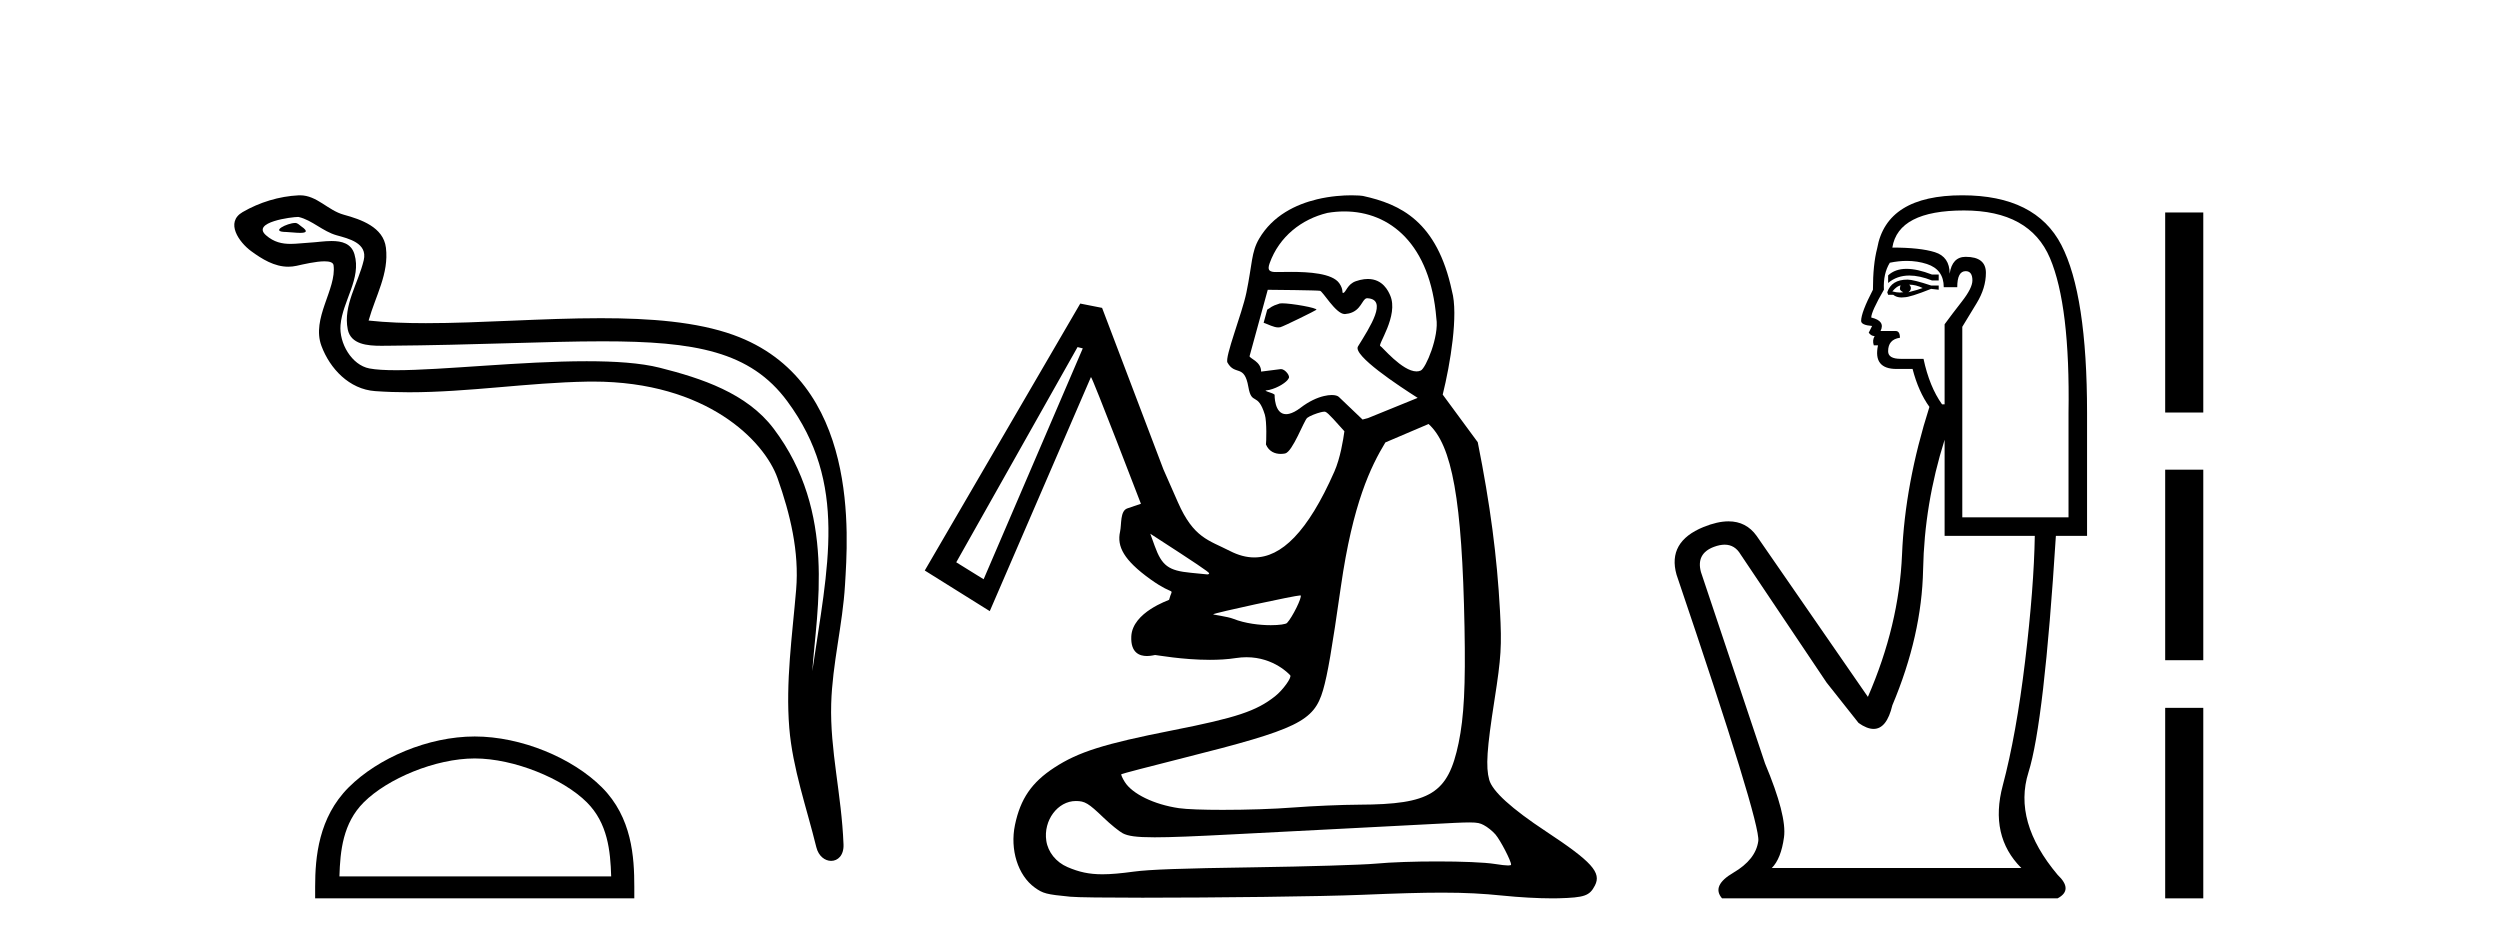
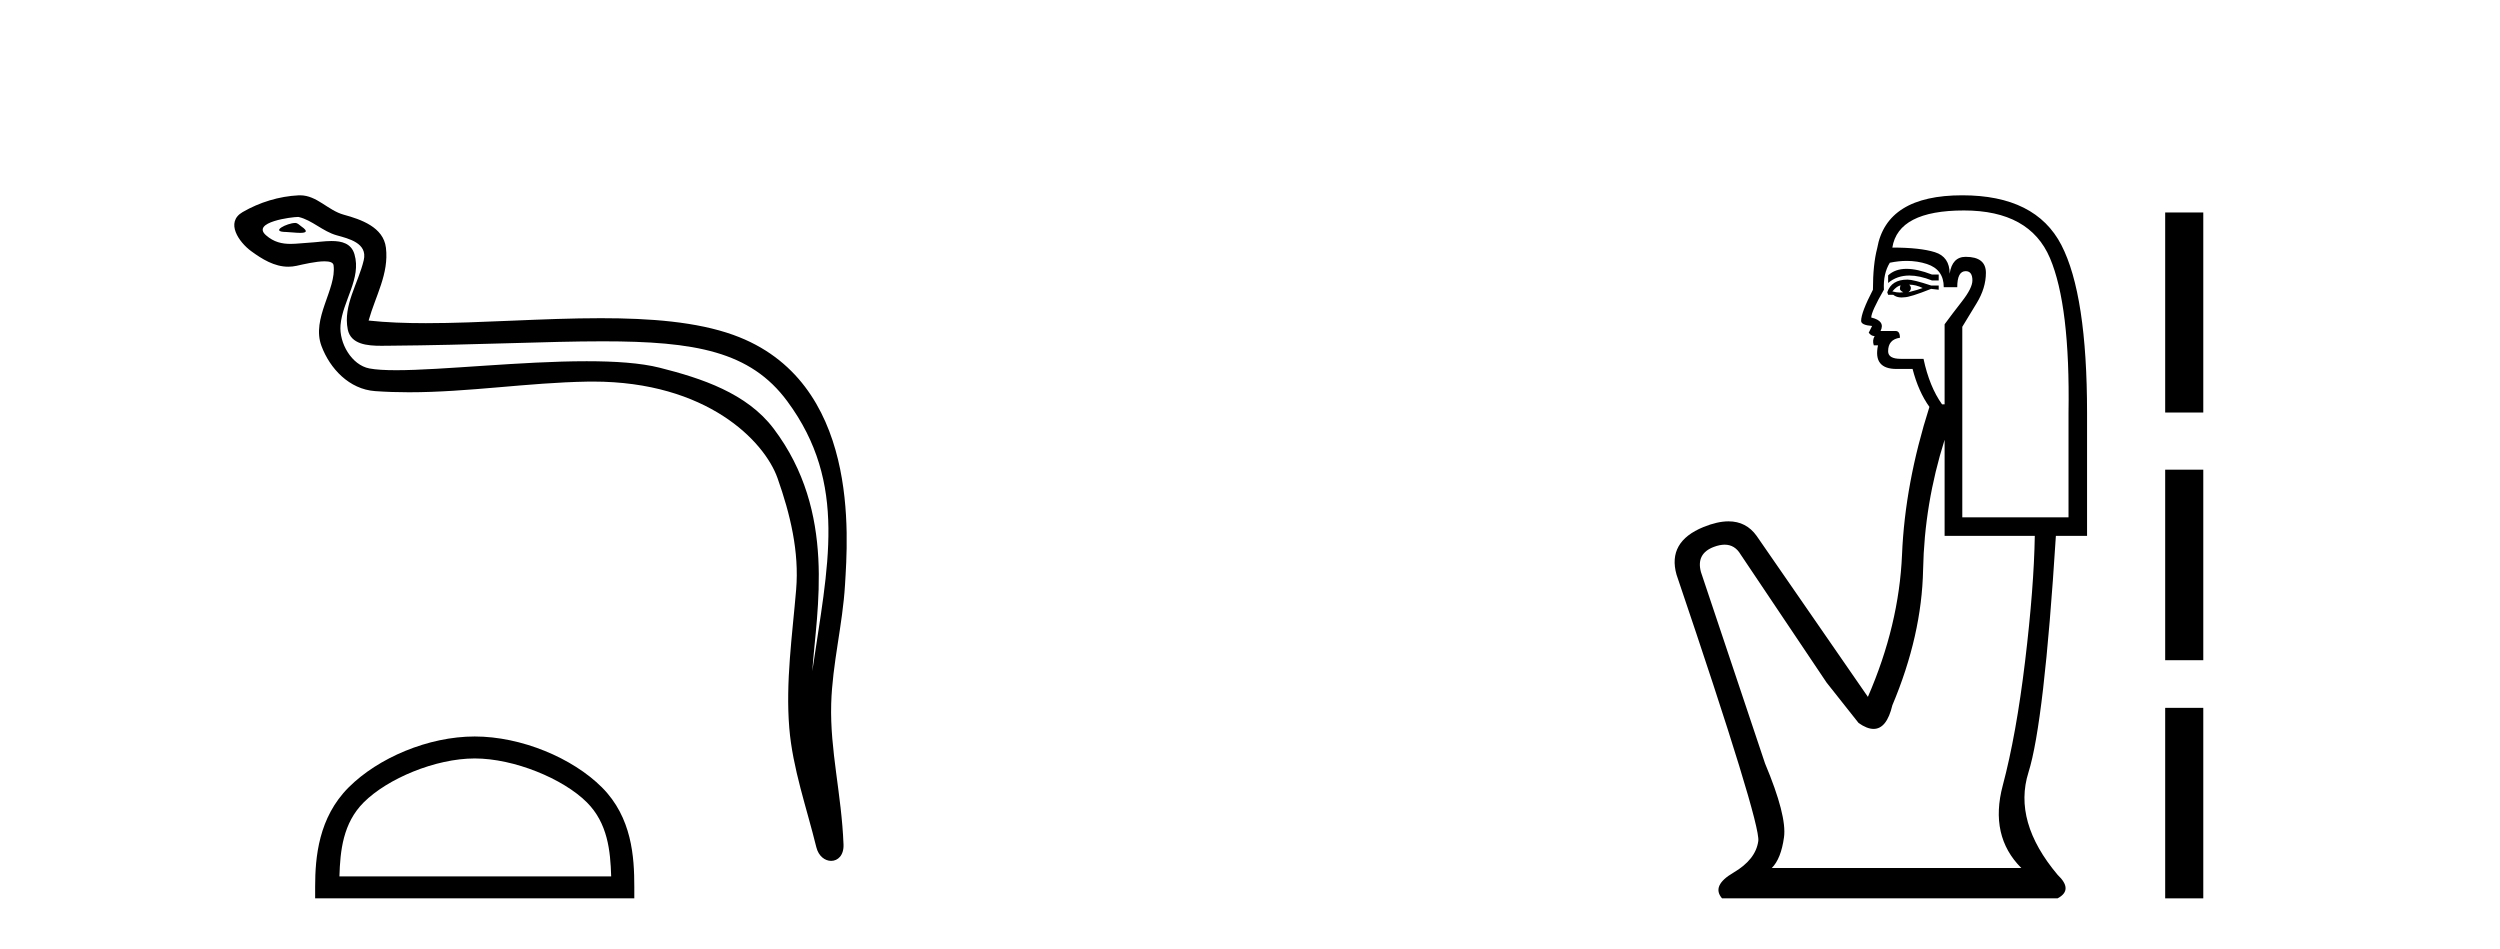
<svg xmlns="http://www.w3.org/2000/svg" width="108.0" height="41.0">
  <path d="M 12.748 9.632 C 12.421 9.632 11.617 10.019 12.371 10.022 C 12.494 10.023 12.766 10.06 12.967 10.06 C 13.207 10.06 13.347 10.007 13.015 9.779 C 12.935 9.723 12.862 9.635 12.76 9.632 C 12.756 9.632 12.752 9.632 12.748 9.632 ZM 12.874 9.372 C 12.888 9.372 12.897 9.373 12.902 9.374 C 13.483 9.508 13.941 9.997 14.545 10.165 C 15.053 10.307 15.888 10.495 15.714 11.239 C 15.481 12.232 14.814 13.192 15.023 14.231 C 15.154 14.881 15.879 14.938 16.464 14.938 C 16.562 14.938 16.655 14.936 16.742 14.936 C 20.567 14.906 23.604 14.745 26.04 14.745 C 30.036 14.745 32.417 15.178 34.01 17.333 C 36.652 20.907 35.748 24.482 35.091 28.995 C 35.275 26.332 36.158 22.137 33.42 18.515 C 32.264 16.984 30.304 16.341 28.5 15.886 C 27.672 15.677 26.565 15.605 25.345 15.605 C 22.526 15.605 19.102 15.993 17.11 15.993 C 16.636 15.993 16.243 15.971 15.958 15.917 C 15.191 15.77 14.643 14.824 14.711 14.04 C 14.8 13 15.62 12.035 15.313 10.985 C 15.176 10.517 14.768 10.412 14.325 10.412 C 14.008 10.412 13.673 10.466 13.405 10.48 C 13.116 10.494 12.832 10.536 12.554 10.536 C 12.187 10.536 11.832 10.464 11.491 10.163 C 10.841 9.592 12.614 9.372 12.874 9.372 ZM 12.962 8.437 C 12.942 8.437 12.922 8.437 12.902 8.438 C 12.058 8.479 11.21 8.739 10.48 9.163 C 9.717 9.607 10.33 10.467 10.846 10.846 C 11.321 11.195 11.855 11.522 12.453 11.522 C 12.569 11.522 12.687 11.51 12.807 11.484 C 13.112 11.416 13.651 11.289 14.019 11.289 C 14.236 11.289 14.393 11.333 14.41 11.459 C 14.545 12.494 13.442 13.749 13.887 14.945 C 14.252 15.925 15.087 16.816 16.203 16.896 C 16.692 16.931 17.18 16.946 17.668 16.946 C 20.24 16.946 22.8 16.53 25.372 16.486 C 25.454 16.485 25.536 16.484 25.616 16.484 C 30.545 16.484 33.025 19.058 33.59 20.657 C 34.137 22.206 34.532 23.828 34.393 25.477 C 34.226 27.461 33.935 29.462 34.097 31.447 C 34.241 33.198 34.849 34.897 35.264 36.595 C 35.361 36.992 35.642 37.19 35.906 37.19 C 36.193 37.19 36.459 36.953 36.44 36.479 C 36.354 34.291 35.851 32.421 35.908 30.403 C 35.958 28.668 36.402 26.998 36.505 25.259 C 36.623 23.241 37.185 16.447 31.682 14.469 C 30.098 13.9 28.089 13.746 25.96 13.746 C 23.44 13.746 20.751 13.961 18.397 13.961 C 17.517 13.961 16.684 13.931 15.924 13.848 C 16.227 12.769 16.807 11.827 16.672 10.701 C 16.565 9.811 15.593 9.479 14.853 9.276 C 14.162 9.088 13.693 8.437 12.962 8.437 Z" style="fill:#000000;stroke:none" />
  <path d="M 20.508 32.765 C 22.204 32.765 24.327 33.636 25.354 34.663 C 26.252 35.562 26.37 36.753 26.403 37.86 L 14.663 37.86 C 14.696 36.753 14.814 35.562 15.712 34.663 C 16.74 33.636 18.812 32.765 20.508 32.765 ZM 20.508 31.816 C 18.496 31.816 16.332 32.745 15.063 34.014 C 13.762 35.315 13.614 37.028 13.614 38.31 L 13.614 38.809 L 27.402 38.809 L 27.402 38.31 C 27.402 37.028 27.304 35.315 26.003 34.014 C 24.735 32.745 22.52 31.816 20.508 31.816 Z" style="fill:#000000;stroke:none" />
-   <path d="M 55.389 13.103 C 55.343 13.103 55.307 13.106 55.284 13.111 C 55.281 13.112 55.278 13.113 55.275 13.114 C 54.886 13.238 54.94 13.269 54.745 13.375 L 54.589 13.944 C 54.792 14.012 55.023 14.145 55.221 14.145 C 55.251 14.145 55.28 14.142 55.308 14.136 C 55.452 14.101 56.845 13.412 56.867 13.383 C 56.93 13.302 55.789 13.103 55.389 13.103 ZM 58.078 9.134 C 60.049 9.134 61.791 10.55 62.05 13.749 C 62.177 14.537 61.592 15.91 61.378 16.007 C 61.32 16.033 61.259 16.045 61.194 16.045 C 60.576 16.045 59.687 14.957 59.637 14.954 C 59.465 14.943 60.448 13.64 60.051 12.75 C 59.978 12.585 59.743 12.052 59.092 12.052 C 58.99 12.052 58.878 12.065 58.755 12.094 C 58.698 12.108 58.639 12.125 58.578 12.146 C 58.2 12.275 58.154 12.624 58.028 12.655 C 58.024 12.655 58.021 12.656 58.018 12.656 C 57.966 12.656 58.047 12.511 57.858 12.238 C 57.557 11.801 56.522 11.746 55.777 11.746 C 55.522 11.746 55.301 11.752 55.154 11.752 C 55.075 11.752 55.017 11.75 54.988 11.744 C 54.84 11.714 54.746 11.662 54.847 11.376 C 55.26 10.217 56.232 9.465 57.346 9.197 C 57.592 9.155 57.836 9.134 58.078 9.134 ZM 54.784 12.519 C 54.981 12.519 56.925 12.539 57.022 12.563 C 57.135 12.564 57.703 13.567 58.089 13.567 C 58.095 13.567 58.101 13.567 58.106 13.567 C 58.167 13.562 58.224 13.553 58.275 13.541 C 58.798 13.415 58.838 12.934 59.033 12.887 C 59.043 12.885 59.054 12.883 59.065 12.883 C 59.068 12.883 59.071 12.884 59.074 12.884 C 59.958 12.936 59.195 14.107 58.665 14.966 C 58.429 15.35 60.427 16.67 61.244 17.188 L 59.095 18.062 L 58.862 18.124 L 57.837 17.146 C 57.786 17.097 57.679 17.065 57.531 17.065 C 57.433 17.065 57.318 17.079 57.19 17.11 C 56.904 17.178 56.553 17.333 56.184 17.616 C 55.993 17.762 55.831 17.842 55.693 17.875 C 55.644 17.887 55.6 17.892 55.558 17.892 C 55.041 17.892 55.063 17.05 55.063 17.05 C 54.949 16.958 54.739 16.939 54.666 16.871 C 54.677 16.868 54.827 16.846 54.838 16.843 C 55.216 16.752 55.595 16.505 55.662 16.355 C 55.767 16.263 55.521 15.945 55.342 15.945 C 55.336 15.945 55.33 15.945 55.324 15.946 L 54.48 16.053 C 54.488 15.616 53.966 15.481 53.982 15.384 L 54.767 12.519 C 54.768 12.519 54.773 12.519 54.784 12.519 ZM 49.692 23.057 L 49.921 23.205 C 51.634 24.313 52.231 24.715 52.235 24.765 C 52.237 24.794 52.204 24.814 52.158 24.814 C 52.153 24.814 52.147 24.814 52.14 24.813 C 52.086 24.807 51.771 24.776 51.442 24.744 C 50.478 24.652 50.194 24.441 49.884 23.587 L 49.692 23.057 ZM 46.55 14.994 L 46.776 15.05 L 42.493 25.024 L 41.31 24.291 L 46.55 14.994 ZM 56.176 25.721 C 56.182 25.721 56.185 25.722 56.187 25.723 C 56.26 25.797 55.826 26.675 55.599 26.912 C 55.548 26.965 55.272 27.008 54.9 27.008 C 54.426 27.008 53.796 26.938 53.274 26.731 C 53.033 26.635 52.391 26.555 52.408 26.538 C 52.473 26.474 55.956 25.721 56.176 25.721 ZM 61.714 18.317 C 62.728 19.232 63.164 21.585 63.267 27.1 C 63.315 29.637 63.246 30.971 63.012 32.099 C 62.558 34.281 61.8 34.751 58.72 34.762 C 57.976 34.765 56.706 34.819 55.897 34.882 C 55.018 34.951 53.833 34.986 52.819 34.986 C 51.988 34.986 51.271 34.962 50.93 34.913 C 49.858 34.757 48.907 34.295 48.586 33.774 C 48.486 33.614 48.422 33.466 48.442 33.446 C 48.462 33.426 49.673 33.109 51.134 32.741 C 56.066 31.501 56.762 31.163 57.156 29.812 C 57.351 29.141 57.533 28.088 57.926 25.341 C 58.442 21.736 59.218 20.155 59.848 19.113 L 61.714 18.317 ZM 46.477 34.604 C 46.866 34.604 47.02 34.696 47.668 35.318 C 47.974 35.612 48.35 35.918 48.503 35.998 C 48.727 36.115 49.074 36.172 49.879 36.172 C 50.584 36.172 51.64 36.129 53.273 36.043 C 55.001 35.952 57.183 35.84 58.123 35.793 C 59.064 35.747 60.727 35.66 61.819 35.601 C 62.685 35.555 63.177 35.529 63.483 35.529 C 63.846 35.529 63.945 35.565 64.095 35.642 C 64.254 35.723 64.484 35.907 64.606 36.051 C 64.824 36.31 65.279 37.188 65.279 37.351 C 65.279 37.375 65.237 37.388 65.151 37.388 C 65.039 37.388 64.85 37.366 64.583 37.324 C 64.128 37.251 63.135 37.214 62.088 37.214 C 61.125 37.214 60.116 37.246 59.435 37.309 C 58.867 37.362 56.487 37.434 54.148 37.468 C 51.035 37.513 49.649 37.563 48.98 37.654 C 48.429 37.729 47.996 37.769 47.626 37.769 C 47.039 37.769 46.609 37.67 46.116 37.458 C 45.621 37.245 45.274 36.814 45.2 36.321 C 45.069 35.443 45.692 34.604 46.477 34.604 ZM 58.387 8.437 C 58.016 8.437 57.475 8.471 56.895 8.61 C 55.986 8.829 54.983 9.306 54.393 10.314 C 54.054 10.894 54.101 11.395 53.843 12.646 C 53.656 13.551 52.899 15.437 53.027 15.664 C 53.358 16.253 53.755 15.705 53.93 16.718 C 54.073 17.544 54.329 16.902 54.641 17.914 C 54.732 18.211 54.704 19.123 54.689 19.201 C 54.819 19.509 55.08 19.609 55.328 19.609 C 55.391 19.609 55.453 19.602 55.512 19.591 C 55.514 19.591 55.517 19.59 55.519 19.59 C 55.846 19.511 56.329 18.167 56.473 18.051 C 56.577 17.968 56.865 17.856 57.065 17.807 C 57.126 17.793 57.179 17.784 57.216 17.784 C 57.23 17.784 57.241 17.785 57.25 17.788 C 57.38 17.824 57.753 18.28 58.078 18.63 C 58.028 18.997 57.9 19.795 57.645 20.372 C 56.485 23.004 55.345 24.081 54.185 24.081 C 53.837 24.081 53.489 23.984 53.137 23.804 C 52.209 23.329 51.566 23.243 50.888 21.704 L 50.26 20.278 L 47.61 13.3 L 46.667 13.114 L 39.95 24.646 L 42.758 26.401 L 47.129 16.288 C 47.13 16.288 47.13 16.288 47.13 16.288 C 47.186 16.288 49.288 21.763 49.288 21.763 L 48.702 21.962 C 48.38 22.071 48.457 22.654 48.387 22.967 C 48.243 23.61 48.551 24.202 49.703 25.028 C 50.808 25.819 50.663 25.297 50.504 25.912 C 50.5 25.929 48.924 26.442 48.872 27.489 C 48.837 28.208 49.236 28.34 49.547 28.34 C 49.727 28.34 49.878 28.296 49.9 28.296 C 49.96 28.296 51.082 28.505 52.269 28.505 C 52.647 28.505 53.031 28.484 53.39 28.428 C 53.55 28.404 53.702 28.392 53.847 28.392 C 55.047 28.392 55.717 29.154 55.735 29.17 C 55.824 29.252 55.425 29.809 55.083 30.079 C 54.272 30.72 53.416 31.005 50.663 31.548 C 47.687 32.135 46.585 32.483 45.542 33.164 C 44.568 33.8 44.082 34.509 43.847 35.636 C 43.624 36.704 43.974 37.815 44.698 38.34 C 45.059 38.601 45.201 38.638 46.237 38.738 C 46.544 38.768 47.766 38.781 49.356 38.781 C 52.494 38.781 57.064 38.73 58.839 38.656 C 60.331 38.594 61.411 38.562 62.297 38.562 C 63.312 38.562 64.071 38.604 64.9 38.689 C 65.642 38.765 66.445 38.809 67.051 38.809 C 67.149 38.809 67.242 38.808 67.329 38.806 C 68.455 38.775 68.67 38.7 68.9 38.255 C 69.191 37.693 68.769 37.226 66.79 35.919 C 65.295 34.932 64.472 34.183 64.334 33.686 C 64.18 33.13 64.231 32.348 64.563 30.231 C 64.85 28.395 64.881 27.899 64.799 26.384 C 64.671 24.027 64.377 21.798 63.839 19.104 L 62.325 17.047 C 62.654 15.722 63.009 13.582 62.723 12.569 C 62.082 9.564 60.505 8.821 58.877 8.464 C 58.835 8.455 58.655 8.437 58.387 8.437 Z" style="fill:#000000;stroke:none" />
  <path d="M 82.364 11.614 Q 81.868 11.614 81.567 11.897 L 81.567 12.224 Q 81.948 11.903 82.485 11.903 Q 82.922 11.903 83.46 12.115 L 83.752 12.115 L 83.752 11.86 L 83.46 11.86 Q 82.828 11.614 82.364 11.614 ZM 82.477 12.297 Q 82.768 12.297 83.06 12.443 Q 82.878 12.516 82.441 12.625 Q 82.55 12.552 82.55 12.443 Q 82.55 12.37 82.477 12.297 ZM 82.113 12.334 Q 82.077 12.37 82.077 12.479 Q 82.077 12.552 82.222 12.625 Q 82.149 12.637 82.072 12.637 Q 81.919 12.637 81.749 12.588 Q 81.967 12.334 82.113 12.334 ZM 82.404 12.079 Q 81.712 12.079 81.53 12.625 L 81.567 12.734 L 81.785 12.734 Q 81.931 12.851 82.146 12.851 Q 82.2 12.851 82.259 12.843 Q 82.514 12.843 83.424 12.479 L 83.752 12.516 L 83.752 12.334 L 83.424 12.334 Q 82.659 12.079 82.404 12.079 ZM 82.372 11.271 Q 82.83 11.271 83.242 11.405 Q 83.97 11.642 83.97 12.406 L 84.553 12.406 Q 84.553 11.714 84.917 11.714 Q 85.208 11.714 85.208 12.115 Q 85.208 12.443 84.753 13.025 Q 84.298 13.608 84.007 14.009 L 84.007 17.468 L 83.897 17.468 Q 83.351 16.704 83.096 15.502 L 82.113 15.502 Q 81.567 15.502 81.567 15.174 Q 81.567 14.664 82.077 14.591 Q 82.077 14.3 81.894 14.3 L 81.239 14.3 Q 81.457 13.863 80.838 13.717 Q 80.838 13.462 81.385 12.516 Q 81.348 11.824 81.64 11.35 Q 82.02 11.271 82.372 11.271 ZM 84.844 9.092 Q 87.685 9.092 88.559 11.15 Q 89.433 13.208 89.36 17.833 L 89.36 22.348 L 84.771 22.348 L 84.771 14.118 Q 84.99 13.754 85.391 13.098 Q 85.791 12.443 85.791 11.787 Q 85.791 11.095 84.917 11.095 Q 84.334 11.095 84.225 11.824 Q 84.225 11.095 83.588 10.895 Q 82.951 10.695 81.749 10.695 Q 82.004 9.092 84.844 9.092 ZM 84.007 18.998 L 84.007 23.15 L 87.903 23.15 Q 87.867 25.371 87.485 28.558 Q 87.102 31.744 86.52 33.929 Q 85.937 36.114 87.321 37.498 L 76.541 37.498 Q 76.942 37.098 77.069 36.169 Q 77.197 35.24 76.25 32.982 L 73.482 24.716 Q 73.263 23.914 74.046 23.623 Q 74.297 23.53 74.505 23.53 Q 74.946 23.53 75.194 23.951 L 78.908 29.486 L 80.292 31.234 Q 80.656 31.489 80.939 31.489 Q 81.506 31.489 81.749 30.47 Q 83.023 27.447 83.078 24.606 Q 83.133 21.766 84.007 18.998 ZM 84.771 8.437 Q 81.494 8.437 81.093 10.731 Q 80.911 11.423 80.911 12.516 Q 80.401 13.499 80.401 13.863 Q 80.401 14.045 80.875 14.082 L 80.729 14.373 Q 80.838 14.519 80.984 14.519 Q 80.875 14.701 80.948 14.919 L 81.13 14.919 Q 80.911 15.939 81.931 15.939 L 82.623 15.939 Q 82.878 16.922 83.351 17.578 Q 82.295 20.892 82.168 23.951 Q 82.04 27.01 80.693 30.105 L 75.886 23.15 Q 75.437 22.522 74.672 22.522 Q 74.193 22.522 73.591 22.767 Q 72.025 23.405 72.426 24.825 Q 76.068 35.568 75.958 36.333 Q 75.849 37.134 74.884 37.699 Q 73.919 38.263 74.392 38.809 L 88.887 38.809 Q 89.579 38.445 88.887 37.79 Q 86.957 35.495 87.63 33.365 Q 88.304 31.234 88.814 23.15 L 90.161 23.15 L 90.161 17.833 Q 90.161 12.734 89.051 10.585 Q 87.94 8.437 84.771 8.437 Z" style="fill:#000000;stroke:none" />
  <path d="M 93.536 9.179 L 93.536 17.821 L 95.182 17.821 L 95.182 9.179 L 93.536 9.179 M 93.536 20.29 L 93.536 28.521 L 95.182 28.521 L 95.182 20.29 L 93.536 20.29 M 93.536 30.579 L 93.536 38.809 L 95.182 38.809 L 95.182 30.579 L 93.536 30.579 Z" style="fill:#000000;stroke:none" />
</svg>